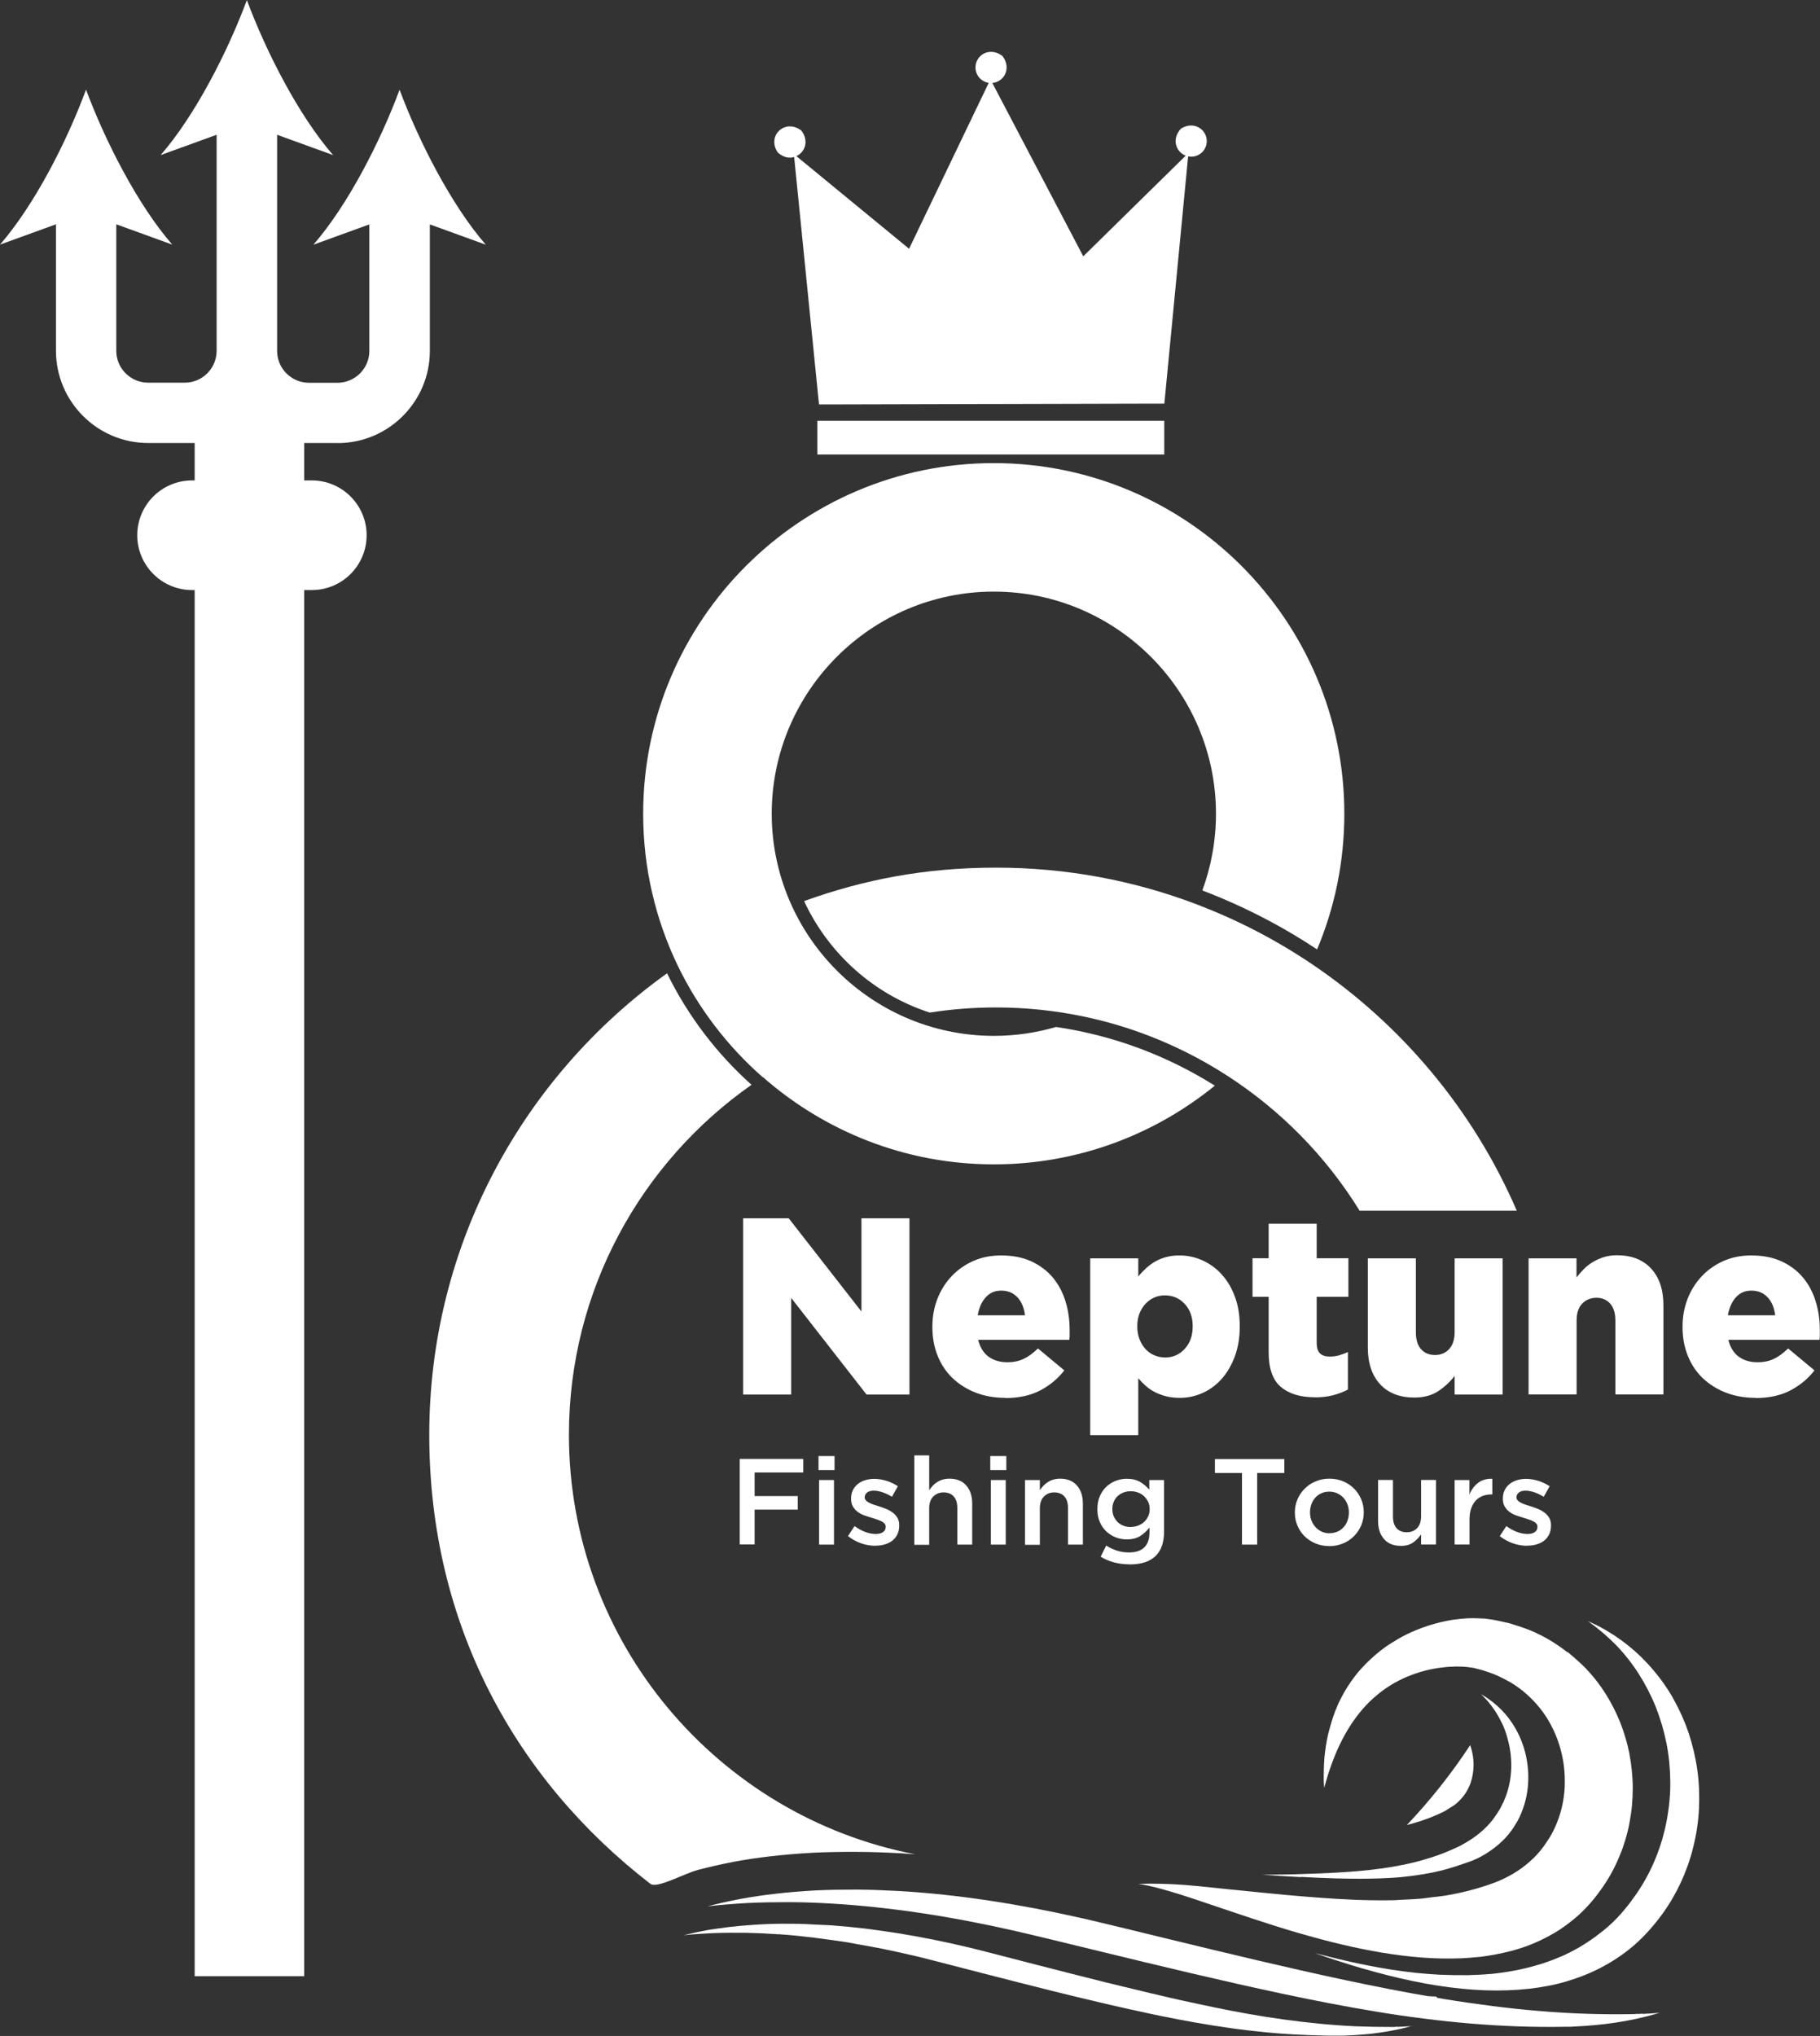
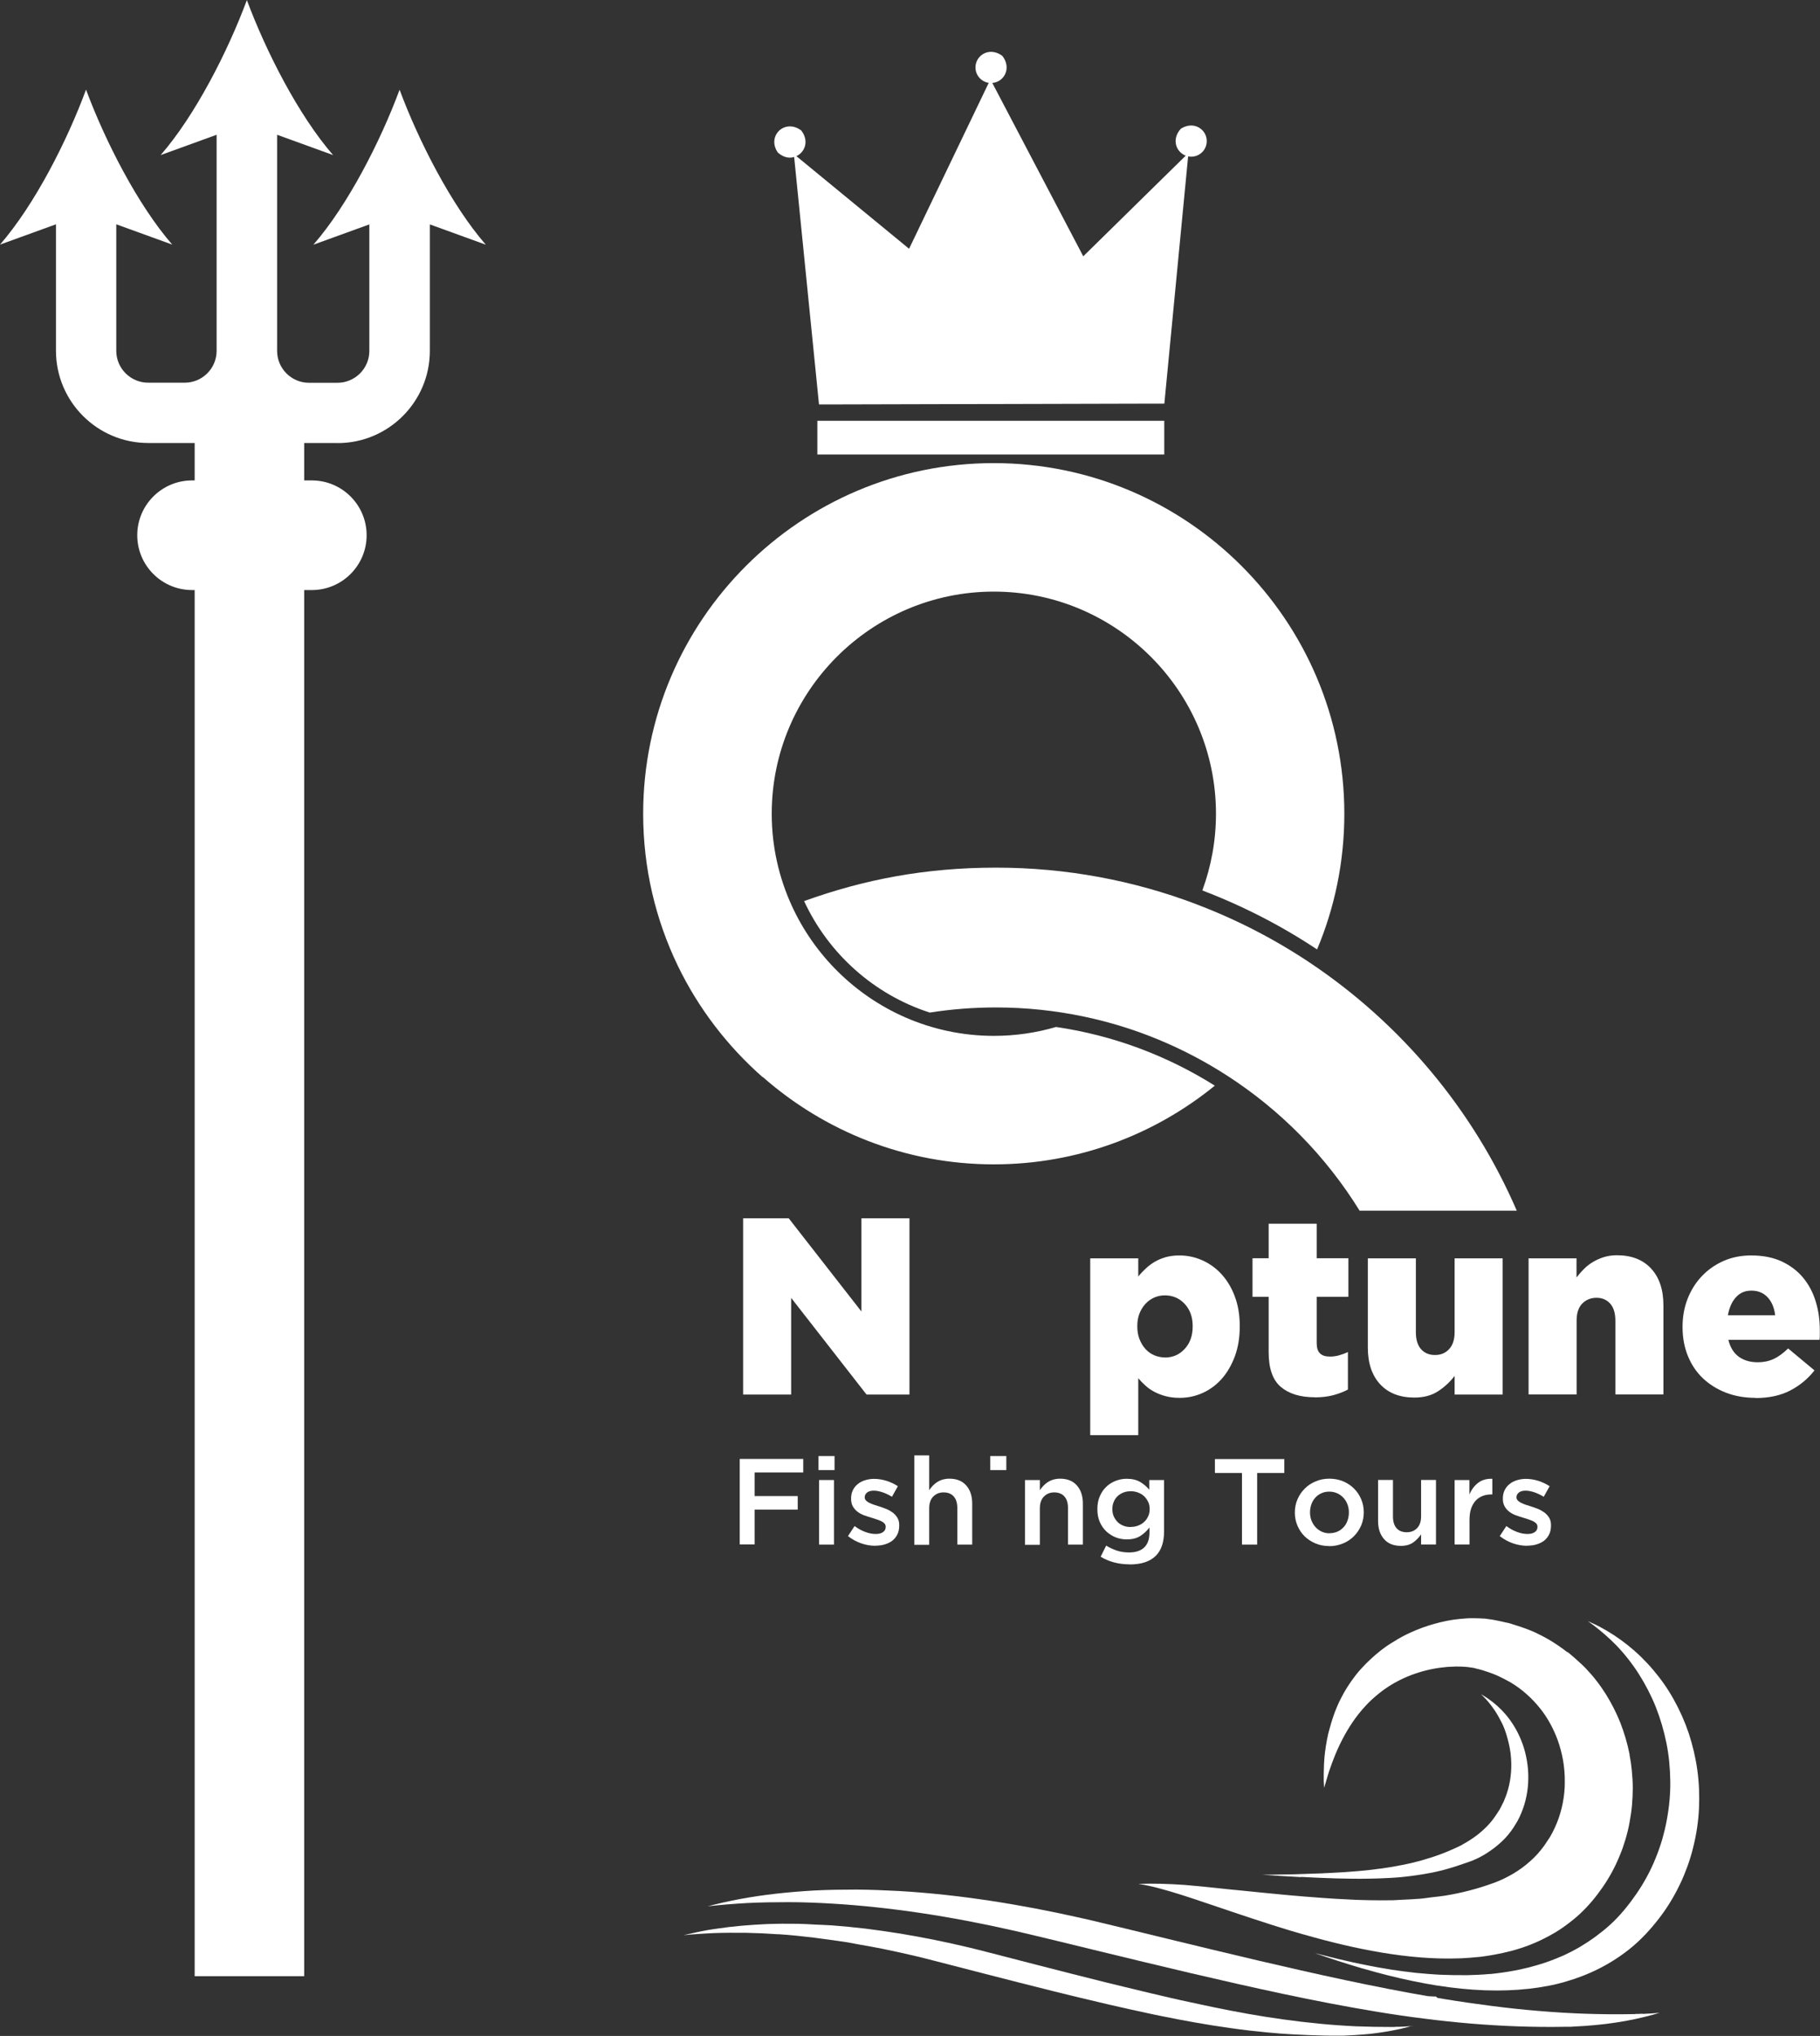
<svg xmlns="http://www.w3.org/2000/svg" id="_レイヤー_2" data-name="レイヤー 2" viewBox="0 0 188.29 210.58">
  <rect x="0" y="0" width="188.29" height="210.58" fill="#333333" stroke="none" />
  <defs>
    <style>
      .cls-1 {
        fill: #fff;
      }
    </style>
  </defs>
  <g id="_デザイン" data-name="デザイン">
    <g>
      <g>
        <path class="cls-1" d="M123.79,93.53c-6.45-2.45-13.44-3.79-20.74-3.79s-13.65,1.22-19.86,3.46c2.52,5.44,7.23,9.67,13,11.53,2.23-.35,4.52-.53,6.86-.53,3.12,0,6.17,.33,9.11,.95,5.34,1.12,10.32,3.22,14.76,6.08,5.56,3.58,10.26,8.36,13.74,13.99h16.26c-4.51-10.44-11.97-19.32-21.32-25.59-3.67-2.46-7.63-4.51-11.82-6.1Z" />
        <path class="cls-1" d="M78.92,111.4c6.39,5.61,14.75,9.03,23.9,9.03,8.66,0,16.62-3.06,22.86-8.14-4.9-3.08-10.46-5.2-16.43-6.07-2.04,.6-4.2,.92-6.43,.92-3.26,0-6.37-.69-9.18-1.92-5.18-2.27-9.37-6.4-11.72-11.53-1.33-2.9-2.08-6.13-2.08-9.52,0-12.67,10.31-22.98,22.98-22.98s22.98,10.31,22.98,22.98c0,2.78-.5,5.45-1.41,7.93,4.2,1.6,8.18,3.65,11.87,6.1,1.82-4.32,2.82-9.06,2.82-14.03,0-20-16.27-36.27-36.27-36.27s-36.27,16.27-36.27,36.27c0,5.63,1.29,10.96,3.58,15.71,2.13,4.41,5.14,8.33,8.78,11.53Z" />
        <path class="cls-1" d="M80.46,15.77c.61,.54,1.2,.62,1.7,.47l2.57,25.59h1.61s15.86-.04,15.86-.04h.79s15.74-.04,15.74-.04h1.73s2.46-25.58,2.46-25.58c.06,.01,.12,.02,.17,.03,.89,.08,1.67-.57,1.75-1.46,.12-1.26-1.26-2.32-2.67-1.43-1,1.09-.5,2.41,.5,2.79l-10.6,10.41-9.41-17.93c1.2-.09,2.03-1.5,1.05-2.79h0c-1.33-1.01-2.8-.08-2.79,1.19,0,.8,.59,1.47,1.37,1.59l-8.24,17.16-11.66-9.58c.88-.4,1.34-1.57,.51-2.65-1.69-1.28-3.6,.56-2.44,2.26,0,0,0,0,0,0Z" />
        <rect class="cls-1" x="84.56" y="43.52" width="35.89" height="3.49" />
        <path class="cls-1" d="M34.93,45.83c5.26,0,9.54-4.28,9.54-9.54v-13.08l5.79,2.1c-3.57-4.1-6.94-10.71-8.92-16.03-1.98,5.33-5.35,11.94-8.92,16.03l5.79-2.1v13.09c0,1.81-1.48,3.29-3.29,3.29h-2.96c-1.81,0-3.29-1.48-3.29-3.29V13.94l5.79,2.1c-3.57-4.1-6.94-10.71-8.92-16.03-1.98,5.33-5.35,11.93-8.92,16.03l5.79-2.1v22.35c0,1.81-1.48,3.29-3.29,3.29h-3.8c-1.81,0-3.29-1.48-3.29-3.29v-13.09l5.79,2.1c-3.57-4.1-6.94-10.71-8.92-16.03C6.94,14.59,3.57,21.2,0,25.3l5.79-2.1v13.08c0,5.26,4.28,9.54,9.54,9.54h4.81v3.87h-.27c-3.13,0-5.67,2.54-5.67,5.67s2.54,5.67,5.67,5.67h.27V204.4h11.33V61.03h.79c3.13,0,5.67-2.54,5.67-5.67s-2.54-5.67-5.67-5.67h-.79v-3.87h3.46Z" />
-         <path class="cls-1" d="M150.4,186.75c.3-.23,.56-.47,.79-.73,.23-.25,.41-.51,.58-.8,.1-.18,.17-.32,.23-.46,.07-.15,.13-.31,.16-.41,.23-.71,.32-1.44,.28-2.16-.03-.57-.15-1.14-.34-1.69-1.94,2.95-4.13,5.71-6.55,8.26,.19-.05,.39-.1,.57-.15,1.2-.34,2.29-.75,3.34-1.28l.94-.59Z" />
-         <path class="cls-1" d="M75.76,192.59c2.48-.47,5.27-.79,8.32-.96,1.43-.07,2.95-.1,4.54-.09,1.45,0,2.97,.06,4.67,.15,.46,.03,.93,.06,1.39,.1-20.38-3.93-35.82-21.88-35.82-43.39,0-14.96,7.48-28.2,18.89-36.2-3.61-3.23-6.59-7.14-8.74-11.53-14.88,10.65-24.6,28.08-24.6,47.73s8.97,35.71,22.87,46.44c.69,.53,3.46-1.05,4.94-1.44,1.12-.29,2.31-.57,3.54-.8Z" />
        <path class="cls-1" d="M146.13,209.55l-.27,.02-.27,.02-.82,.04h-.36s-.18,.02-.18,.02h-.04s-.05,0-.05,0h-.13c-1.26,0-2.52-.02-3.77-.07-1.25-.06-2.5-.15-3.74-.27-1.25-.12-2.49-.27-3.73-.44-1.24-.17-2.49-.37-3.73-.59-1.16-.21-2.32-.43-3.47-.67-.49-.1-.97-.21-1.46-.31-.64-.14-1.28-.27-1.91-.41-.67-.15-1.34-.3-2-.46-.4-.09-.8-.19-1.2-.28-.87-.21-1.74-.42-2.61-.63-.69-.17-1.38-.33-2.06-.5-2.4-.6-4.77-1.2-7.09-1.8-1.16-.3-2.31-.6-3.45-.89-.19-.05-.38-.1-.57-.15-.38-.1-.76-.2-1.14-.29-.6-.15-1.19-.31-1.79-.45-2.39-.57-4.79-1.06-7.17-1.45-1.19-.19-2.38-.36-3.56-.51-1.18-.14-2.35-.25-3.52-.34-.58-.04-1.15-.05-1.72-.08-.57-.03-1.16-.07-1.72-.08h0c-1.13-.02-2.23-.01-3.31,.03,0,0,0,0,0,0-.84,.04-1.65,.09-2.45,.16-.08,0-.15,.01-.23,.02-.81,.07-1.6,.17-2.36,.28h0c-.18,.03-.36,.06-.54,.08-.15,.02-.3,.04-.45,.07-.45,.08-.89,.17-1.31,.26-.43,.09-.84,.19-1.24,.28,.51-.05,1.02-.1,1.55-.13s1.06-.07,1.6-.09h0c1.08-.04,2.18-.04,3.31-.03,1.08,.02,2.18,.07,3.3,.15,.05,0,.09,0,.14,0,1.17,.08,2.34,.2,3.52,.34,.17,.02,.34,.05,.51,.07,1.02,.13,2.03,.27,3.06,.43,.36,.06,.71,.13,1.07,.2,.84,.15,1.67,.29,2.51,.46,1.19,.24,2.39,.51,3.58,.79,.6,.14,1.19,.3,1.79,.45,.57,.15,1.14,.29,1.71,.44,1.13,.29,2.28,.59,3.45,.89,2.32,.6,4.69,1.2,7.09,1.8,1.56,.39,3.13,.77,4.72,1.14,.41,.1,.82,.19,1.23,.29,.65,.15,1.29,.3,1.94,.44,.64,.14,1.29,.28,1.93,.42,.48,.1,.95,.21,1.43,.3,1.15,.23,2.3,.46,3.46,.66,1.24,.22,2.49,.42,3.73,.59,1.24,.18,2.49,.32,3.73,.44,.92,.09,1.85,.16,2.77,.21,.15,0,.3,.01,.45,.02,.36,.02,.73,.03,1.09,.05,1.06,.04,2.12,.07,3.2,.06h.13s.09,0,.09,0h.18s.36-.02,.36-.02l.82-.04,.81-.06c.12-.01,.24-.02,.36-.03,.15-.01,.29-.03,.44-.04,.47-.05,.94-.12,1.39-.19,.13-.02,.25-.04,.38-.06,.44-.08,.87-.16,1.28-.25,.44-.1,.87-.21,1.29-.33h0Z" />
        <path class="cls-1" d="M162.14,170.88c-.63-.49-1.29-.94-1.96-1.33-.38-.22-.76-.41-1.15-.6-.04-.02-.09-.05-.13-.07-.7-.32-1.41-.57-2.12-.79-.24-.07-.47-.16-.71-.22-.08-.02-.17-.03-.25-.05-.39-.09-.78-.18-1.16-.25-.23-.05-.47-.08-.7-.11l-.35-.05s-.09-.01-.07,0h-.04s-.07,0-.07,0l-.21-.02h-.11s-.1-.01-.1-.01h-.2c-.13-.01-.25-.01-.37-.01h0c-.25,0-.49,0-.73,.02-.48,.03-.94,.08-1.38,.14-.45,.07-.89,.16-1.31,.26s-.84,.22-1.25,.35c-.81,.26-1.59,.58-2.32,.94-.53,.26-1.02,.56-1.5,.86h0c-.06,.04-.11,.07-.17,.11-.12,.08-.25,.15-.37,.24-.79,.56-1.48,1.17-2.11,1.8-.37,.38-.73,.77-1.04,1.17-.62,.8-1.13,1.6-1.53,2.4-.14,.26-.26,.52-.37,.78-.34,.78-.57,1.51-.76,2.2-.06,.23-.14,.48-.19,.7-.1,.44-.18,.86-.24,1.26-.06,.4-.11,.77-.14,1.11-.03,.35-.05,.67-.06,.96-.01,.29-.02,.56-.02,.79,0,.24,0,.45,0,.63,0,.18,.01,.33,.02,.45,.01,.24,.02,.37,.02,.37,0,0,0-.03,.03-.09,.02-.06,.04-.15,.08-.27,.06-.23,.17-.58,.3-1.02,.07-.22,.15-.47,.25-.74,.09-.27,.2-.56,.32-.87,.24-.62,.54-1.32,.93-2.06,.58-1.11,1.35-2.33,2.41-3.46,.35-.38,.74-.74,1.15-1.08,1.44-1.22,3.32-2.17,5.46-2.64,.31-.07,.62-.12,.93-.17,.29-.04,.58-.07,.87-.1,.29-.02,.58-.03,.87-.04,.06,0,.12,0,.18,0,.32,0,.64,.01,.95,.04,.15,.02,.31,.03,.45,.06,.06,0,.12,.02,.18,.03,.01,0,.02,0,.03,0h.02s.08,.02,.08,.02h.05s.03,.02,.03,.02c.1,.02,.28,.07,.44,.11,.16,.04,.33,.08,.49,.14,.33,.1,.65,.21,.96,.33,0,0,0,0,.01,0,.25,.1,.5,.21,.75,.33,.24,.11,.47,.24,.7,.36,.12,.07,.25,.13,.37,.2,.58,.35,1.14,.75,1.65,1.21,.51,.45,.99,.96,1.42,1.5,.65,.82,1.18,1.74,1.6,2.74,.14,.33,.26,.67,.37,1.02,.11,.35,.2,.7,.28,1.05,.16,.71,.25,1.44,.28,2.18,.01,.37,.01,.74,0,1.1-.07,1.47-.42,2.93-1.03,4.24-.15,.33-.32,.65-.5,.96-.13,.2-.26,.4-.4,.6-.07,.1-.13,.2-.2,.3-.21,.29-.44,.57-.68,.84-.24,.27-.5,.52-.77,.76-.27,.24-.55,.47-.85,.69-.3,.22-.61,.42-.93,.61-.12,.07-.24,.14-.36,.2-.04,.02-.09,.05-.13,.07l-.51,.26-.52,.23-.08,.03-.15,.06-.11,.05-.06,.02h-.02s-.07,.03-.07,.03c-1.64,.6-3.31,1.03-5.04,1.31-.43,.07-.87,.11-1.31,.16s-.87,.13-1.31,.16c-.59,.05-1.19,.07-1.79,.1-.3,.01-.59,.04-.89,.05-.78,.02-1.58,.01-2.37,0-.28,0-.57-.01-.85-.02-.48-.01-.97-.03-1.45-.06-.9-.04-1.79-.09-2.69-.16-1.2-.09-2.4-.18-3.59-.29-1.81-.17-3.61-.35-5.37-.53-.04,0-.09,0-.13-.01-.23-.02-.46-.05-.7-.07-.51-.05-1.01-.11-1.51-.16-.09,0-.19-.02-.28-.03-.44-.04-.87-.09-1.3-.13-.04,0-.08,0-.12-.01-.41-.04-.82-.08-1.23-.11-.82-.06-1.63-.1-2.43-.12s-1.6-.02-2.38,.01c.32,.04,.67,.11,1.04,.19,.1,.02,.21,.05,.32,.07,.31,.07,.63,.15,.98,.25,.09,.02,.17,.04,.25,.07,.41,.11,.85,.24,1.3,.38,.17,.05,.34,.11,.52,.16,.3,.1,.61,.2,.93,.3,.23,.08,.46,.15,.7,.23,.08,.03,.17,.06,.26,.09,2.19,.73,4.69,1.6,7.36,2.45h0c.25,.08,.5,.16,.76,.24h0c.85,.27,1.72,.53,2.6,.78,.03,0,.05,.02,.08,.02,5.23,1.5,10.89,2.67,16.13,2.47,.1,0,.19,0,.29-.01,.53-.03,1.05-.07,1.56-.12,.14-.01,.28-.03,.42-.04,.25-.03,.5-.07,.75-.11,.21-.03,.42-.07,.63-.11,.28-.05,.56-.11,.84-.17,.31-.07,.61-.14,.91-.22,.18-.05,.35-.1,.53-.15,.31-.09,.61-.19,.91-.3,.12-.04,.24-.08,.36-.13,.38-.15,.76-.31,1.14-.49,.12-.06,.25-.12,.37-.18,.36-.18,.72-.37,1.07-.58,.04-.02,.08-.04,.11-.06,.38-.23,.76-.48,1.12-.75,.09-.07,.19-.14,.28-.21,.37-.28,.73-.57,1.08-.89h0s.03-.03,.05-.05c.9-.83,1.69-1.78,2.38-2.78,.71-1.02,1.3-2.12,1.76-3.25,.12-.28,.23-.57,.33-.85,.1-.29,.19-.58,.28-.87,.17-.58,.32-1.17,.42-1.76,.11-.59,.2-1.18,.25-1.77s.08-1.18,.08-1.77c0-.6-.04-1.2-.1-1.8,0,0,0-.01,0-.02-.05-.54-.13-1.07-.23-1.59,0-.02,0-.04,0-.06-.22-1.13-.55-2.23-.96-3.29-.42-1.05-.94-2.06-1.53-3-.3-.47-.62-.93-.96-1.36-.34-.44-.7-.85-1.08-1.25-.22-.23-.45-.44-.69-.66-.3-.28-.61-.55-.92-.81-.1-.08-.2-.15-.29-.23Z" />
        <path class="cls-1" d="M169.94,208.28l-.47,.02h-.23s-.12,.02-.12,.02h-.17c-3.28,.06-6.53-.05-9.78-.33-1.62-.13-3.25-.31-4.88-.52-1.62-.21-3.25-.44-4.88-.71-.23-.04-.47-.09-.7-.12-.05-.05-.1-.1-.15-.14-.29,0-.58-.02-.88-.04,.18,.03,.35,.06,.53,.09-6.1-1.04-12.17-2.4-18.08-3.78-3.15-.74-6.26-1.49-9.3-2.23-1.53-.37-3.03-.74-4.52-1.1-.75-.18-1.5-.36-2.25-.54-.79-.19-1.56-.38-2.35-.55-6.26-1.41-12.57-2.4-18.64-2.76-1.52-.08-3.01-.14-4.48-.15-1.47,0-2.9,.02-4.3,.09-2.8,.16-5.43,.45-7.8,.9-1.16,.22-2.25,.47-3.28,.74,1.31-.15,2.68-.26,4.09-.34,1.4-.07,2.84-.09,4.3-.09,1.47,0,2.96,.06,4.48,.15,6.06,.36,12.37,1.34,18.64,2.76,.79,.17,1.56,.37,2.35,.55,.74,.18,1.49,.36,2.25,.54,1.49,.36,3,.73,4.52,1.1,3.05,.74,6.15,1.49,9.3,2.23,6.3,1.47,12.78,2.93,19.28,4,1.62,.27,3.25,.51,4.88,.71,1.62,.21,3.25,.38,4.88,.52,3.25,.27,6.5,.39,9.78,.33h.17s.12,0,.12,0h.23s.47-.03,.47-.03l1.06-.06,1.06-.09c.34-.04,.7-.07,1.04-.11,1.37-.17,2.69-.4,3.94-.71,.57-.13,1.12-.29,1.66-.45l-.7,.06-1.06,.06Z" />
        <path class="cls-1" d="M175.6,183.09c-.18-1.3-.48-2.56-.88-3.79-.41-1.22-.93-2.39-1.55-3.5-.61-1.11-1.34-2.14-2.14-3.08-1.6-1.9-3.54-3.42-5.6-4.5-.26-.14-.53-.26-.8-.38h0c-.12-.06-.24-.12-.36-.17,0,0,0,0,0,0h0c.44,.31,.87,.64,1.29,.99,.15,.13,.3,.25,.45,.38,.42,.37,.83,.75,1.22,1.15,.86,.9,1.64,1.89,2.32,2.96,.68,1.07,1.27,2.21,1.75,3.4,.47,1.2,.84,2.44,1.1,3.73,.26,1.28,.38,2.6,.4,3.94,.02,1.33-.11,2.68-.36,4.02-.06,.33-.13,.67-.21,1-.08,.33-.17,.66-.26,1-.2,.66-.42,1.31-.69,1.96-.52,1.29-1.19,2.53-1.99,3.69-.2,.29-.41,.58-.62,.86-.43,.56-.88,1.11-1.37,1.62-.24,.26-.5,.5-.76,.74-.44,.4-.89,.76-1.35,1.1-.14,.1-.27,.2-.41,.3-.35,.25-.71,.48-1.07,.7-.14,.08-.27,.17-.41,.25-.47,.27-.96,.52-1.45,.75-.14,.06-.28,.12-.42,.18-.37,.16-.75,.31-1.13,.45-.2,.07-.41,.14-.61,.21-.36,.12-.72,.22-1.08,.32-.19,.05-.37,.11-.56,.15-.49,.12-.99,.23-1.49,.32-.77,.14-1.55,.25-2.34,.33-.04,0-.08,0-.12,0-.73,.07-1.46,.1-2.21,.12-.19,0-.38,0-.57,0-.62,0-1.24,0-1.87-.03-.2,0-.39-.01-.59-.02-.73-.04-1.46-.1-2.2-.17-.07,0-.13-.01-.2-.02-.82-.09-1.64-.2-2.46-.32-.17-.03-.35-.06-.52-.09-.63-.1-1.26-.21-1.89-.34-.25-.05-.5-.1-.75-.15-.58-.12-1.16-.24-1.73-.38-.23-.05-.47-.1-.7-.16-.78-.19-1.55-.38-2.32-.58,0,0-.01,0-.02,0,0,0,0,0,0,0,0,0,0,0,0,0,0,0,0,0,0,0,.78,.27,1.57,.54,2.36,.79,.06,.02,.13,.04,.19,.06,.76,.25,1.53,.48,2.31,.71,.05,.01,.1,.03,.15,.04,1.65,.48,3.31,.9,4.98,1.25,.03,0,.07,.01,.1,.02,.83,.17,1.65,.33,2.48,.46,.01,0,.02,0,.03,0,1.68,.27,3.36,.44,5.01,.5,.02,0,.04,0,.07,0,1.49,.05,2.96,0,4.4-.16,.01,0,.02,0,.03,0,.64-.07,1.28-.17,1.91-.29,0,0,.02,0,.02,0,.63-.12,1.26-.27,1.87-.45,0,0,0,0,0,0,2.4-.69,4.66-1.8,6.68-3.43,1.1-.89,2.07-1.94,2.93-3.05,.87-1.11,1.6-2.32,2.2-3.57,.31-.62,.56-1.27,.8-1.91,.23-.65,.43-1.3,.59-1.97,.33-1.32,.53-2.66,.59-3.99,.06-1.33,.01-2.66-.17-3.95Zm-9.92-14.34c.1,.08,.19,.16,.28,.25-.09-.08-.19-.16-.28-.25Z" />
        <path class="cls-1" d="M134.57,194.13c.08,0,.16,0,.24,.01h0c2.27,.12,4.59,.21,6.87,.17,.73-.01,1.47-.04,2.19-.08,.75-.04,1.48-.11,2.21-.21,.73-.09,1.45-.21,2.15-.35,1.06-.22,2.09-.52,3.11-.88,.34-.12,.68-.22,1.02-.36h.03s.03-.03,.03-.03l.05-.02,.09-.04,.19-.08,.42-.21,.14-.08,.27-.15c.1-.06,.2-.12,.3-.19,.03-.02,.06-.04,.09-.06,.52-.34,1-.72,1.43-1.13,.44-.41,.82-.88,1.15-1.37,.06-.09,.12-.19,.18-.29,.1-.16,.2-.31,.29-.48,.14-.27,.27-.53,.38-.81,.46-1.11,.7-2.32,.71-3.54,.01-.61-.04-1.22-.14-1.82-.1-.6-.25-1.19-.45-1.75-.2-.56-.45-1.1-.74-1.61-.15-.25-.3-.5-.47-.74-.17-.24-.34-.47-.53-.69-.54-.63-1.15-1.18-1.82-1.64,0,0,0,0-.01-.01-.24-.16-.48-.32-.74-.46,0,0,0,0,0,0,0,0,0,0,0,0h0c.1,.1,.21,.19,.31,.3,.34,.34,.64,.71,.92,1.1,.18,.24,.34,.49,.49,.75,0,0,0,0,0,0,.15,.26,.3,.53,.43,.8,.04,.08,.08,.16,.12,.24,.18,.41,.33,.84,.45,1.28,.21,.73,.36,1.48,.4,2.24,.08,1.22-.07,2.45-.45,3.58-.07,.21-.15,.41-.23,.6-.03,.08-.06,.16-.09,.23-.04,.09-.09,.18-.14,.27-.09,.18-.17,.36-.27,.53-.06,.1-.12,.19-.18,.28-.26,.41-.54,.81-.86,1.17-.4,.45-.85,.86-1.34,1.24-.12,.09-.25,.18-.38,.27l-.39,.26-.4,.24-.18,.1-.09,.05-.04,.03-.03,.02-.03,.02c-.65,.32-1.3,.61-1.97,.87-.67,.26-1.35,.48-2.05,.68,0,0,0,0,0,0-.69,.2-1.4,.37-2.12,.51,0,0,0,0,0,0-.72,.15-1.45,.27-2.19,.37-.8,.11-1.61,.2-2.42,.27-1.01,.09-2.04,.15-3.06,.2-.21,0-.41,.02-.62,.03-.99,.04-1.97,.07-2.95,.1h0s-.03,0-.05,0c-1.07,.02-2.14,.04-3.2,.05h0c1.31,.08,2.64,.17,3.98,.24Z" />
      </g>
      <g>
        <path class="cls-1" d="M76.88,126.01h4.72l7.52,9.64v-9.64h4.97v18.23h-4.44l-7.8-10v10h-4.97v-18.23Z" />
-         <path class="cls-1" d="M104.01,144.58c-1.11,0-2.13-.18-3.05-.53-.92-.36-1.71-.85-2.38-1.48-.67-.63-1.19-1.4-1.56-2.3-.37-.9-.56-1.9-.56-3v-.05c0-1.02,.17-1.98,.52-2.88,.35-.89,.84-1.68,1.47-2.34,.63-.67,1.38-1.19,2.25-1.58,.87-.38,1.82-.57,2.86-.57,1.22,0,2.27,.21,3.16,.62,.89,.42,1.63,.98,2.21,1.68,.58,.7,1.02,1.52,1.3,2.45,.29,.93,.43,1.91,.43,2.96v.5c0,.17,0,.35-.03,.52h-9.43c.19,.78,.55,1.36,1.08,1.75,.53,.38,1.18,.57,1.97,.57,.59,0,1.13-.11,1.63-.34s.99-.59,1.5-1.09l2.73,2.27c-.68,.87-1.51,1.56-2.51,2.08-1,.52-2.2,.78-3.61,.78Zm2.03-8.54c-.09-.78-.35-1.4-.78-1.86-.43-.46-.99-.69-1.67-.69s-1.2,.23-1.61,.69c-.42,.46-.69,1.08-.83,1.86h4.9Z" />
        <path class="cls-1" d="M112.79,130.15h4.97v1.88c.24-.3,.5-.57,.78-.83s.58-.49,.92-.69c.34-.2,.72-.36,1.14-.48,.42-.12,.9-.18,1.42-.18,.83,0,1.62,.17,2.38,.51,.75,.34,1.42,.82,1.99,1.45,.57,.63,1.03,1.39,1.36,2.29,.34,.9,.51,1.92,.51,3.05v.05c0,1.15-.17,2.17-.51,3.09-.34,.91-.79,1.68-1.35,2.32-.56,.63-1.22,1.12-1.97,1.46-.75,.34-1.55,.51-2.38,.51-.54,0-1.02-.06-1.44-.17-.42-.11-.81-.26-1.16-.44-.35-.18-.66-.4-.94-.65s-.53-.51-.75-.77v5.89h-4.97v-18.26Zm7.72,10.26c.81,0,1.5-.29,2.05-.89,.55-.59,.83-1.36,.83-2.32v-.05c0-.94-.28-1.7-.83-2.29-.55-.59-1.24-.88-2.05-.88-.4,0-.77,.08-1.11,.23s-.65,.38-.91,.66c-.26,.29-.46,.62-.61,1-.15,.38-.22,.81-.22,1.28v.05c0,.47,.07,.9,.22,1.29s.35,.73,.61,1.02c.26,.29,.56,.51,.91,.66s.72,.23,1.11,.23Z" />
        <path class="cls-1" d="M136.02,144.52c-1.5,0-2.67-.36-3.51-1.07-.84-.71-1.26-1.91-1.26-3.59v-5.73h-1.67v-3.99h1.67v-3.57h4.97v3.57h3.28v3.99h-3.28v4.77c0,.5,.11,.86,.34,1.08,.23,.22,.56,.33,1.02,.33,.33,0,.65-.04,.96-.13s.62-.2,.91-.34v3.88c-.45,.24-.96,.44-1.54,.59s-1.21,.22-1.9,.22Z" />
        <path class="cls-1" d="M146.33,144.55c-1.52,0-2.7-.46-3.55-1.38-.85-.92-1.27-2.19-1.27-3.8v-9.22h4.97v7.63c0,.78,.18,1.37,.54,1.77,.36,.4,.84,.6,1.44,.6s1.07-.2,1.45-.6,.58-.99,.58-1.77v-7.63h4.97v14.09h-4.97v-1.93c-.45,.59-1,1.11-1.67,1.56s-1.5,.68-2.49,.68Z" />
        <path class="cls-1" d="M158.13,130.15h4.97v1.98c.22-.29,.47-.58,.75-.86,.27-.28,.58-.52,.93-.73,.34-.21,.72-.38,1.13-.51,.41-.13,.87-.2,1.36-.2,1.52,0,2.7,.46,3.55,1.38,.85,.92,1.27,2.19,1.27,3.8v9.22h-4.97v-7.63c0-.78-.18-1.37-.54-1.77-.36-.4-.83-.6-1.41-.6s-1.09,.2-1.48,.6c-.39,.4-.58,.99-.58,1.77v7.63h-4.97v-14.09Z" />
        <path class="cls-1" d="M181.62,144.58c-1.11,0-2.13-.18-3.05-.53-.92-.36-1.71-.85-2.38-1.48-.67-.63-1.19-1.4-1.56-2.3-.37-.9-.56-1.9-.56-3v-.05c0-1.02,.17-1.98,.52-2.88,.35-.89,.84-1.68,1.47-2.34,.63-.67,1.38-1.19,2.25-1.58,.87-.38,1.82-.57,2.86-.57,1.22,0,2.27,.21,3.16,.62,.89,.42,1.63,.98,2.21,1.68,.58,.7,1.02,1.52,1.3,2.45,.29,.93,.43,1.91,.43,2.96v.5c0,.17,0,.35-.03,.52h-9.43c.19,.78,.55,1.36,1.08,1.75,.53,.38,1.18,.57,1.97,.57,.59,0,1.13-.11,1.63-.34s.99-.59,1.5-1.09l2.73,2.27c-.68,.87-1.51,1.56-2.51,2.08-1,.52-2.2,.78-3.61,.78Zm2.03-8.54c-.09-.78-.35-1.4-.78-1.86-.43-.46-.99-.69-1.67-.69s-1.2,.23-1.61,.69c-.42,.46-.69,1.08-.83,1.86h4.9Z" />
      </g>
      <g>
        <path class="cls-1" d="M76.53,150.9h6.57v1.4h-5.03v2.44h4.46v1.4h-4.46v3.6h-1.54v-8.85Z" />
        <path class="cls-1" d="M84.68,150.6h1.66v1.45h-1.66v-1.45Zm.06,2.48h1.54v6.68h-1.54v-6.68Z" />
        <path class="cls-1" d="M90.56,159.88c-.48,0-.97-.08-1.46-.25-.49-.17-.95-.42-1.37-.75l.68-1.04c.36,.27,.73,.47,1.11,.61,.37,.14,.74,.21,1.08,.21s.58-.07,.76-.2c.18-.13,.27-.3,.27-.52v-.03c0-.13-.04-.24-.12-.33-.08-.09-.19-.17-.33-.24-.14-.07-.3-.13-.48-.19-.18-.06-.37-.12-.56-.18-.24-.07-.49-.15-.74-.24-.25-.09-.47-.21-.67-.36-.2-.15-.36-.33-.49-.55s-.19-.49-.19-.81v-.03c0-.31,.06-.59,.18-.84,.12-.25,.29-.47,.51-.64,.21-.18,.47-.31,.76-.4s.6-.14,.93-.14c.42,0,.85,.07,1.28,.2,.43,.14,.82,.32,1.18,.56l-.61,1.09c-.32-.19-.64-.35-.97-.46-.33-.11-.63-.17-.91-.17-.3,0-.52,.06-.69,.19-.16,.13-.25,.29-.25,.48v.03c0,.12,.04,.22,.13,.31,.08,.09,.2,.17,.33,.24,.14,.07,.3,.14,.48,.2,.18,.06,.37,.12,.56,.18,.24,.08,.49,.16,.73,.26,.24,.1,.47,.23,.66,.37,.2,.15,.36,.33,.49,.54,.13,.21,.19,.47,.19,.77v.03c0,.35-.06,.66-.19,.92s-.3,.48-.52,.65c-.22,.17-.49,.3-.79,.39-.3,.09-.63,.13-.97,.13Z" />
        <path class="cls-1" d="M94.59,150.53h1.54v3.6c.11-.16,.23-.31,.36-.45,.13-.14,.28-.27,.45-.38,.17-.11,.36-.2,.57-.26s.44-.1,.7-.1c.76,0,1.34,.23,1.75,.7,.41,.46,.62,1.09,.62,1.87v4.25h-1.54v-3.78c0-.52-.12-.92-.37-1.2-.25-.28-.6-.42-1.05-.42s-.8,.15-1.08,.44-.41,.7-.41,1.22v3.76h-1.54v-9.23Z" />
-         <path class="cls-1" d="M102.45,150.6h1.66v1.45h-1.66v-1.45Zm.06,2.48h1.54v6.68h-1.54v-6.68Z" />
+         <path class="cls-1" d="M102.45,150.6h1.66v1.45h-1.66v-1.45Zm.06,2.48h1.54h-1.54v-6.68Z" />
        <path class="cls-1" d="M106.04,153.08h1.54v1.05c.11-.16,.23-.31,.36-.45,.13-.14,.28-.27,.45-.38,.17-.11,.36-.2,.57-.26s.44-.1,.7-.1c.76,0,1.34,.23,1.75,.7,.41,.46,.62,1.09,.62,1.87v4.25h-1.54v-3.78c0-.52-.12-.92-.37-1.2-.25-.28-.6-.42-1.05-.42s-.8,.15-1.08,.44-.41,.7-.41,1.22v3.76h-1.54v-6.68Z" />
        <path class="cls-1" d="M116.85,161.8c-1.11,0-2.11-.26-2.98-.79l.57-1.15c.35,.22,.72,.39,1.11,.52,.39,.13,.81,.19,1.26,.19,.68,0,1.21-.17,1.57-.52,.36-.35,.54-.86,.54-1.54v-.52c-.28,.36-.6,.66-.97,.89-.37,.23-.83,.34-1.38,.34-.4,0-.78-.07-1.14-.21s-.68-.35-.97-.61c-.28-.27-.51-.59-.68-.98-.17-.39-.25-.83-.25-1.32v-.02c0-.49,.08-.93,.25-1.32,.17-.39,.39-.72,.68-.99,.28-.27,.61-.47,.97-.61,.37-.14,.74-.21,1.13-.21,.56,0,1.03,.11,1.4,.33,.37,.22,.68,.49,.94,.8v-1h1.53v5.31c0,1.11-.28,1.95-.85,2.52-.3,.3-.68,.53-1.14,.68s-.99,.22-1.6,.22Zm.13-3.87c.26,0,.51-.04,.75-.13,.24-.09,.45-.21,.63-.38,.18-.16,.32-.36,.42-.58,.11-.22,.16-.47,.16-.74v-.02c0-.28-.05-.53-.16-.75-.11-.22-.25-.42-.42-.58-.18-.17-.39-.29-.63-.38-.24-.09-.49-.13-.75-.13s-.52,.04-.75,.13c-.23,.09-.43,.21-.6,.37-.17,.16-.31,.35-.4,.58-.1,.22-.15,.47-.15,.75v.03c0,.28,.05,.53,.15,.75s.24,.42,.4,.58c.17,.17,.37,.29,.6,.38,.23,.09,.48,.13,.74,.13Z" />
        <path class="cls-1" d="M128.5,152.35h-2.81v-1.44h7.18v1.44h-2.81v7.41h-1.57v-7.41Z" />
        <path class="cls-1" d="M137.51,159.91c-.51,0-.98-.09-1.41-.27-.43-.18-.81-.43-1.13-.74-.32-.31-.56-.68-.74-1.1-.18-.42-.27-.87-.27-1.34v-.03c0-.48,.09-.93,.27-1.35,.18-.42,.43-.79,.75-1.11,.32-.32,.69-.57,1.13-.75,.43-.19,.91-.28,1.42-.28s.99,.09,1.42,.27c.43,.18,.81,.43,1.13,.75,.32,.32,.56,.68,.74,1.1,.18,.42,.27,.87,.27,1.35v.03c0,.47-.09,.92-.27,1.34-.18,.42-.43,.79-.75,1.11-.32,.32-.69,.57-1.13,.75-.44,.18-.91,.28-1.43,.28Zm.03-1.33c.31,0,.59-.06,.84-.17,.25-.11,.46-.27,.63-.46,.18-.19,.31-.42,.4-.68s.14-.53,.14-.82v-.03c0-.29-.05-.57-.15-.83-.1-.26-.24-.49-.42-.68-.18-.19-.39-.35-.64-.46-.25-.11-.52-.17-.82-.17s-.58,.06-.82,.17c-.25,.11-.46,.27-.63,.46s-.31,.42-.4,.68c-.09,.26-.14,.54-.14,.82v.03c0,.29,.05,.57,.15,.83,.1,.26,.24,.48,.42,.68s.39,.35,.64,.47c.25,.11,.52,.17,.81,.17Z" />
        <path class="cls-1" d="M144.94,159.89c-.76,0-1.34-.23-1.75-.7-.41-.46-.62-1.09-.62-1.87v-4.25h1.54v3.78c0,.52,.12,.92,.37,1.21,.25,.28,.6,.42,1.05,.42s.8-.14,1.08-.43c.28-.29,.41-.7,.41-1.22v-3.76h1.54v6.68h-1.54v-1.05c-.22,.32-.49,.6-.82,.84-.33,.23-.75,.35-1.26,.35Z" />
        <path class="cls-1" d="M150.48,153.08h1.54v1.5c.21-.51,.51-.91,.9-1.21s.88-.44,1.47-.42v1.62h-.09c-.34,0-.64,.05-.92,.16-.28,.11-.52,.27-.72,.49-.2,.22-.36,.5-.47,.83-.11,.33-.16,.72-.16,1.16v2.54h-1.54v-6.68Z" />
        <path class="cls-1" d="M157.99,159.88c-.48,0-.97-.08-1.46-.25-.49-.17-.95-.42-1.37-.75l.68-1.04c.36,.27,.73,.47,1.11,.61,.37,.14,.74,.21,1.08,.21s.58-.07,.76-.2c.18-.13,.27-.3,.27-.52v-.03c0-.13-.04-.24-.12-.33-.08-.09-.19-.17-.33-.24-.14-.07-.3-.13-.48-.19-.18-.06-.37-.12-.56-.18-.24-.07-.49-.15-.74-.24-.25-.09-.47-.21-.67-.36-.2-.15-.36-.33-.49-.55s-.19-.49-.19-.81v-.03c0-.31,.06-.59,.18-.84,.12-.25,.29-.47,.51-.64,.21-.18,.47-.31,.76-.4s.6-.14,.93-.14c.42,0,.85,.07,1.28,.2,.43,.14,.82,.32,1.18,.56l-.61,1.09c-.32-.19-.64-.35-.97-.46-.33-.11-.63-.17-.91-.17-.3,0-.52,.06-.69,.19-.16,.13-.25,.29-.25,.48v.03c0,.12,.04,.22,.13,.31,.08,.09,.2,.17,.33,.24,.14,.07,.3,.14,.48,.2,.18,.06,.37,.12,.56,.18,.24,.08,.49,.16,.73,.26,.24,.1,.47,.23,.66,.37,.2,.15,.36,.33,.49,.54,.13,.21,.19,.47,.19,.77v.03c0,.35-.06,.66-.19,.92s-.3,.48-.52,.65c-.22,.17-.49,.3-.79,.39-.3,.09-.63,.13-.97,.13Z" />
      </g>
    </g>
  </g>
</svg>